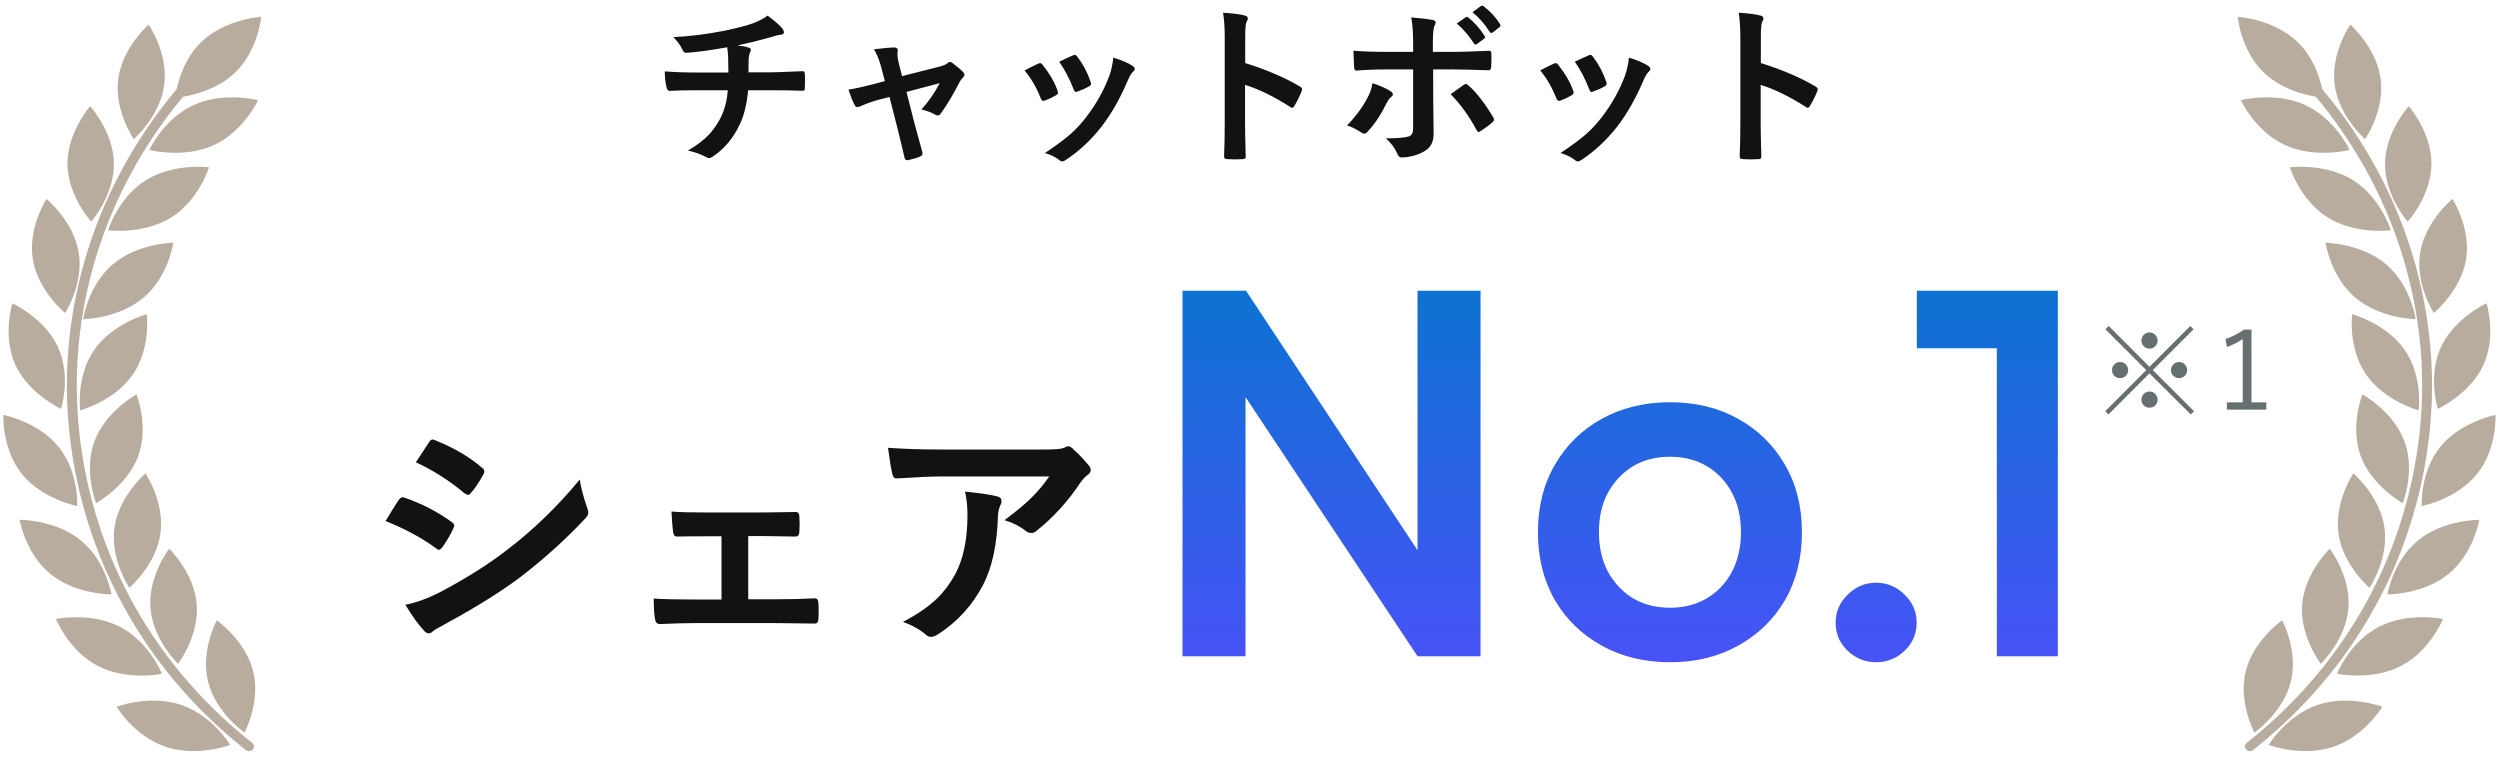
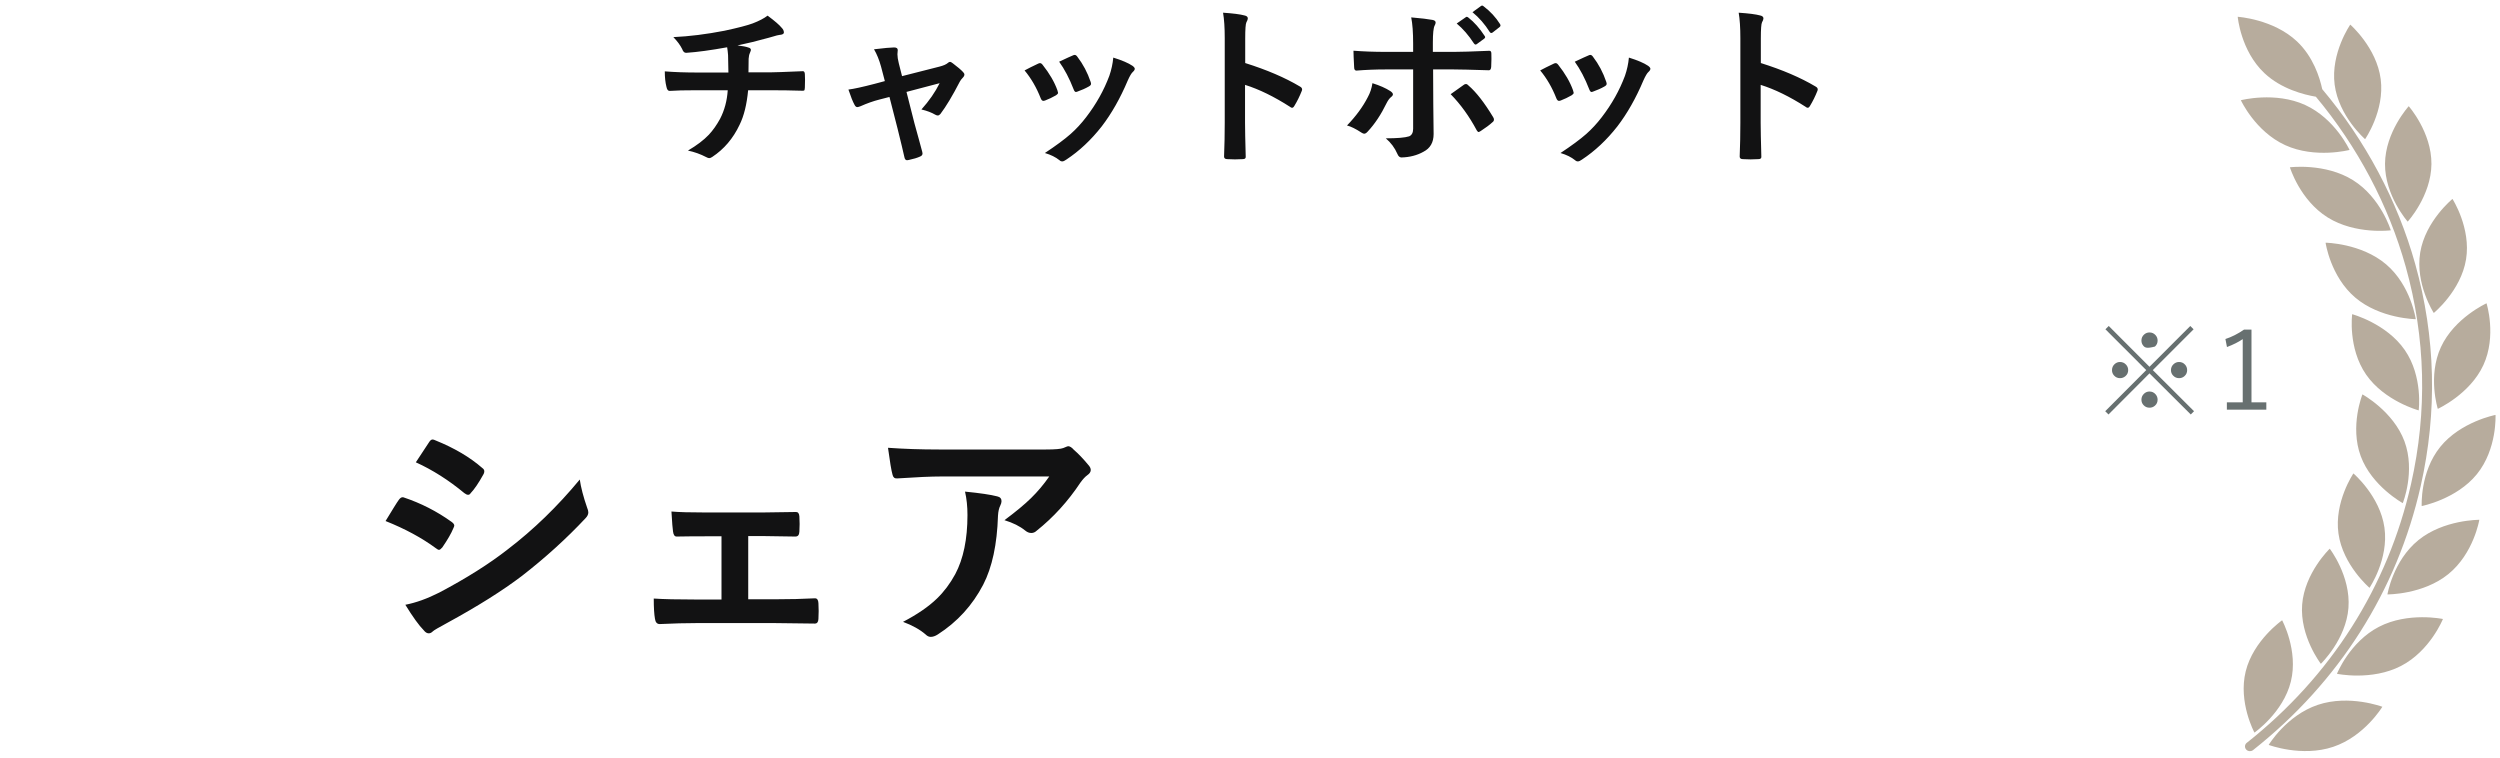
<svg xmlns="http://www.w3.org/2000/svg" width="320" height="97" viewBox="0 0 320 97" fill="none">
  <g clip-path="url(#clip0_1474_5182)">
    <path d="M32.271 95.078C32.541 95.289 32.579 95.672 32.355 95.931C32.23 96.076 32.051 96.149 31.868 96.149C31.728 96.149 31.583 96.106 31.465 96.011C20.459 87.304 13.042 75.615 10.012 62.217C7.864 52.705 8.095 43.145 10.707 33.807C12.981 25.676 17.083 17.982 22.615 11.411C22.93 9.934 23.763 7.263 25.846 5.298C28.888 2.437 33.431 2.149 33.431 2.149C33.431 2.149 33.055 6.498 30.017 9.359C27.857 11.396 24.934 12.125 23.428 12.38C18.094 18.773 14.137 26.237 11.931 34.121C9.373 43.269 9.141 52.636 11.247 61.959C14.213 75.09 21.482 86.542 32.268 95.078H32.271ZM21.026 10.835C21.55 6.785 19.026 3.152 19.026 3.152C19.026 3.152 15.653 6.082 15.129 10.131C14.604 14.181 17.129 17.814 17.129 17.814C17.129 17.814 20.501 14.884 21.026 10.835ZM24.793 13.441C20.953 15.197 19.117 19.192 19.117 19.192C19.117 19.192 23.508 20.336 27.352 18.58C31.192 16.823 33.028 12.828 33.028 12.828C33.028 12.828 28.637 11.684 24.793 13.441ZM14.578 20.956C14.54 16.878 11.54 13.594 11.54 13.594C11.54 13.594 8.601 16.925 8.635 21.007C8.673 25.085 11.673 28.369 11.673 28.369C11.673 28.369 14.612 25.038 14.578 20.956ZM18.672 23.063C15.106 25.29 13.836 29.481 13.836 29.481C13.836 29.481 18.349 30.06 21.915 27.834C25.481 25.607 26.751 21.415 26.751 21.415C26.751 21.415 22.238 20.836 18.672 23.063ZM8.335 40.061C8.335 40.061 10.734 36.351 10.072 32.32C9.411 28.289 5.944 25.464 5.944 25.464C5.944 25.464 3.545 29.175 4.206 33.206C4.868 37.237 8.335 40.061 8.335 40.061ZM22.185 31.066C22.185 31.066 17.634 31.125 14.444 33.829C11.259 36.533 10.643 40.856 10.643 40.856C10.643 40.856 15.194 40.798 18.383 38.093C21.569 35.389 22.185 31.066 22.185 31.066ZM7.822 52.333C7.822 52.333 9.141 48.156 7.419 44.424C5.696 40.692 1.583 38.822 1.583 38.822C1.583 38.822 0.264 42.999 1.986 46.731C3.708 50.463 7.822 52.333 7.822 52.333ZM10.266 52.53C10.266 52.53 14.65 51.345 16.999 47.945C19.349 44.544 18.782 40.215 18.782 40.215C18.782 40.215 14.399 41.399 12.049 44.8C9.7 48.2 10.266 52.53 10.266 52.53ZM9.882 64.776C9.882 64.776 10.11 60.417 7.502 57.195C4.898 53.973 0.435 53.109 0.435 53.109C0.435 53.109 0.207 57.468 2.815 60.69C5.427 63.912 9.886 64.776 9.886 64.776H9.882ZM17.684 58.394C19.109 54.549 17.467 50.481 17.467 50.481C17.467 50.481 13.513 52.643 12.087 56.488C10.662 60.333 12.304 64.401 12.304 64.401C12.304 64.401 16.258 62.239 17.684 58.394ZM14.27 76.085C14.27 76.085 13.555 71.774 10.308 69.139C7.061 66.5 2.507 66.536 2.507 66.536C2.507 66.536 3.221 70.848 6.468 73.483C9.715 76.122 14.27 76.085 14.27 76.085ZM20.535 68.3C21.105 64.258 18.623 60.599 18.623 60.599C18.623 60.599 15.216 63.497 14.65 67.539C14.08 71.581 16.562 75.24 16.562 75.24C16.562 75.24 19.969 72.342 20.535 68.3ZM20.729 86.247C20.729 86.247 19.102 82.168 15.357 80.233C11.612 78.294 7.164 79.231 7.164 79.231C7.164 79.231 8.791 83.309 12.536 85.245C16.281 87.18 20.729 86.247 20.729 86.247ZM22.79 84.968C22.79 84.968 25.497 81.458 25.185 77.39C24.869 73.323 21.653 70.232 21.653 70.232C21.653 70.232 18.946 73.742 19.258 77.809C19.573 81.877 22.79 84.968 22.79 84.968ZM23.174 90.219C19.159 88.871 14.92 90.467 14.92 90.467C14.92 90.467 17.193 94.247 21.212 95.595C25.23 96.944 29.466 95.348 29.466 95.348C29.466 95.348 27.192 91.568 23.174 90.219ZM27.747 79.395C27.747 79.395 25.649 83.269 26.629 87.238C27.607 91.207 31.291 93.773 31.291 93.773C31.291 93.773 33.389 89.899 32.408 85.93C31.427 81.961 27.747 79.395 27.747 79.395Z" fill="#B7AC9D" />
  </g>
  <g clip-path="url(#clip1_1474_5182)">
    <path d="M287.588 95.078C287.318 95.289 287.28 95.672 287.504 95.931C287.63 96.076 287.809 96.149 287.991 96.149C288.132 96.149 288.276 96.106 288.394 96.011C299.4 87.304 306.818 75.615 309.848 62.217C311.996 52.705 311.764 43.145 309.152 33.807C306.879 25.676 302.776 17.982 297.245 11.411C296.929 9.934 296.097 7.263 294.013 5.298C290.972 2.437 286.428 2.149 286.428 2.149C286.428 2.149 286.805 6.498 289.842 9.359C292.002 11.396 294.926 12.125 296.431 12.38C301.765 18.773 305.723 26.237 307.928 34.121C310.486 43.269 310.718 52.636 308.612 61.959C305.647 75.09 298.378 86.542 287.592 95.078H287.588ZM298.834 10.835C298.309 6.785 300.834 3.152 300.834 3.152C300.834 3.152 304.206 6.082 304.731 10.131C305.255 14.181 302.731 17.814 302.731 17.814C302.731 17.814 299.359 14.884 298.834 10.835ZM295.066 13.441C298.906 15.197 300.742 19.192 300.742 19.192C300.742 19.192 296.351 20.336 292.508 18.58C288.668 16.823 286.831 12.828 286.831 12.828C286.831 12.828 291.223 11.684 295.066 13.441ZM305.282 20.956C305.32 16.878 308.319 13.594 308.319 13.594C308.319 13.594 311.258 16.925 311.224 21.007C311.186 25.085 308.186 28.369 308.186 28.369C308.186 28.369 305.248 25.038 305.282 20.956ZM301.187 23.063C304.753 25.29 306.023 29.481 306.023 29.481C306.023 29.481 301.51 30.06 297.944 27.834C294.378 25.607 293.108 21.415 293.108 21.415C293.108 21.415 297.621 20.836 301.187 23.063ZM311.524 40.061C311.524 40.061 309.125 36.351 309.787 32.32C310.448 28.289 313.916 25.464 313.916 25.464C313.916 25.464 316.315 29.175 315.653 33.206C314.992 37.237 311.524 40.061 311.524 40.061ZM297.674 31.066C297.674 31.066 302.225 31.125 305.415 33.829C308.601 36.533 309.217 40.856 309.217 40.856C309.217 40.856 304.666 40.798 301.476 38.093C298.29 35.389 297.674 31.066 297.674 31.066ZM312.038 52.333C312.038 52.333 310.718 48.156 312.441 44.424C314.163 40.692 318.276 38.822 318.276 38.822C318.276 38.822 319.596 42.999 317.873 46.731C316.151 50.463 312.038 52.333 312.038 52.333ZM309.593 52.53C309.593 52.53 305.21 51.345 302.86 47.945C300.51 44.544 301.077 40.215 301.077 40.215C301.077 40.215 305.46 41.399 307.81 44.8C310.16 48.2 309.593 52.53 309.593 52.53ZM309.977 64.776C309.977 64.776 309.749 60.417 312.357 57.195C314.961 53.973 319.425 53.109 319.425 53.109C319.425 53.109 319.653 57.468 317.045 60.69C314.433 63.912 309.973 64.776 309.973 64.776H309.977ZM302.176 58.394C300.75 54.549 302.392 50.481 302.392 50.481C302.392 50.481 306.346 52.643 307.772 56.488C309.198 60.333 307.555 64.401 307.555 64.401C307.555 64.401 303.601 62.239 302.176 58.394ZM305.59 76.085C305.59 76.085 306.304 71.774 309.551 69.139C312.798 66.5 317.353 66.536 317.353 66.536C317.353 66.536 316.638 70.848 313.391 73.483C310.144 76.122 305.59 76.085 305.59 76.085ZM299.324 68.3C298.754 64.258 301.237 60.599 301.237 60.599C301.237 60.599 304.643 63.497 305.21 67.539C305.78 71.581 303.297 75.24 303.297 75.24C303.297 75.24 299.891 72.342 299.324 68.3ZM299.13 86.247C299.13 86.247 300.758 82.168 304.502 80.233C308.247 78.294 312.695 79.231 312.695 79.231C312.695 79.231 311.068 83.309 307.323 85.245C303.579 87.18 299.13 86.247 299.13 86.247ZM297.07 84.968C297.07 84.968 294.363 81.458 294.675 77.39C294.99 73.323 298.207 70.232 298.207 70.232C298.207 70.232 300.913 73.742 300.602 77.809C300.286 81.877 297.07 84.968 297.07 84.968ZM296.686 90.219C300.701 88.871 304.94 90.467 304.94 90.467C304.94 90.467 302.666 94.247 298.648 95.595C294.629 96.944 290.394 95.348 290.394 95.348C290.394 95.348 292.667 91.568 296.686 90.219ZM292.112 79.395C292.112 79.395 294.211 83.269 293.23 87.238C292.253 91.207 288.569 93.773 288.569 93.773C288.569 93.773 286.47 89.899 287.451 85.93C288.432 81.961 292.112 79.395 292.112 79.395Z" fill="#B7AC9D" />
  </g>
  <path d="M93.075 6.051C90.991 6.43 89.255 6.666 87.865 6.76C87.844 6.76 87.822 6.76 87.801 6.76C87.593 6.76 87.432 6.598 87.317 6.276C87.074 5.782 86.698 5.274 86.189 4.751C88.223 4.658 90.404 4.386 92.731 3.934C94.465 3.562 95.675 3.247 96.362 2.989C97.164 2.681 97.795 2.352 98.253 2.001C99.177 2.688 99.775 3.204 100.047 3.548C100.24 3.734 100.337 3.938 100.337 4.16C100.337 4.339 100.147 4.443 99.768 4.471C99.588 4.493 99.341 4.554 99.026 4.654C98.711 4.754 98.496 4.815 98.382 4.837C96.978 5.231 95.65 5.556 94.397 5.814C95.041 5.886 95.517 5.979 95.825 6.094C96.019 6.144 96.115 6.247 96.115 6.405C96.115 6.448 96.072 6.573 95.986 6.781C95.9 6.96 95.847 7.207 95.825 7.522C95.811 7.844 95.804 8.425 95.804 9.262H98.532C99.019 9.262 100.434 9.212 102.775 9.112C102.919 9.112 103.001 9.23 103.022 9.467C103.037 9.689 103.044 9.939 103.044 10.219C103.044 10.469 103.037 10.802 103.022 11.217C103.008 11.404 102.987 11.518 102.958 11.561C102.929 11.597 102.854 11.615 102.732 11.615C101.379 11.572 99.957 11.55 98.468 11.55H95.761C95.589 13.377 95.224 14.852 94.665 15.976C93.841 17.724 92.674 19.095 91.163 20.091C91.013 20.191 90.887 20.241 90.787 20.241C90.68 20.241 90.551 20.198 90.4 20.112C89.677 19.733 88.897 19.453 88.059 19.274C89.19 18.608 90.082 17.931 90.733 17.244C91.256 16.685 91.736 16.005 92.173 15.203C92.739 14.107 93.064 12.89 93.15 11.55H89.23C87.618 11.55 86.451 11.579 85.728 11.636C85.52 11.651 85.38 11.482 85.309 11.132C85.165 10.573 85.094 9.907 85.094 9.134C86.311 9.234 87.733 9.284 89.358 9.284H93.236C93.236 8.654 93.222 7.913 93.193 7.06C93.165 6.681 93.125 6.344 93.075 6.051ZM113.851 12.41L112.562 12.743C111.795 12.936 110.986 13.223 110.134 13.602C109.94 13.674 109.808 13.71 109.736 13.71C109.593 13.71 109.471 13.606 109.371 13.398C109.163 13.026 108.906 12.381 108.598 11.465C109.285 11.379 110.399 11.135 111.938 10.734L113.26 10.38L112.776 8.532C112.54 7.673 112.239 6.931 111.874 6.308C113.199 6.151 114.055 6.072 114.441 6.072C114.757 6.072 114.914 6.187 114.914 6.416C114.914 6.444 114.91 6.477 114.903 6.512C114.882 6.649 114.871 6.792 114.871 6.942C114.871 7.25 114.928 7.633 115.043 8.092L115.462 9.746L120.231 8.532C120.747 8.403 121.116 8.242 121.338 8.049C121.424 7.963 121.51 7.92 121.596 7.92C121.689 7.92 121.814 7.984 121.972 8.113C122.573 8.564 123.007 8.933 123.271 9.219C123.386 9.334 123.443 9.445 123.443 9.552C123.443 9.681 123.361 9.828 123.196 9.993C123.06 10.129 122.946 10.283 122.853 10.455C121.922 12.259 121.094 13.638 120.371 14.591C120.257 14.72 120.146 14.784 120.038 14.784C119.945 14.784 119.834 14.748 119.705 14.677C119.247 14.404 118.66 14.182 117.943 14.011C118.932 12.908 119.709 11.787 120.274 10.648L116.031 11.765L117.041 15.751C117.163 16.188 117.349 16.864 117.6 17.781C117.793 18.476 117.943 19.031 118.051 19.446C118.072 19.525 118.083 19.593 118.083 19.65C118.083 19.822 117.979 19.951 117.771 20.037C117.413 20.202 116.93 20.348 116.321 20.477C116.235 20.499 116.164 20.509 116.106 20.509C115.935 20.509 115.824 20.391 115.773 20.155C115.609 19.41 115.315 18.186 114.893 16.481L113.851 12.41ZM131.146 9.015C131.575 8.779 132.155 8.489 132.886 8.145C132.972 8.102 133.05 8.081 133.122 8.081C133.237 8.081 133.348 8.152 133.455 8.296C134.336 9.406 134.966 10.491 135.346 11.55C135.403 11.758 135.432 11.869 135.432 11.883C135.432 11.977 135.346 12.081 135.174 12.195C134.715 12.46 134.243 12.686 133.756 12.872C133.684 12.9 133.62 12.915 133.562 12.915C133.412 12.915 133.294 12.8 133.208 12.571C132.678 11.217 131.991 10.032 131.146 9.015ZM135.571 7.898C136.509 7.454 137.097 7.186 137.333 7.093C137.419 7.05 137.494 7.028 137.559 7.028C137.68 7.028 137.795 7.107 137.902 7.264C138.633 8.217 139.199 9.288 139.6 10.476C139.635 10.584 139.653 10.67 139.653 10.734C139.653 10.856 139.56 10.967 139.374 11.067C138.951 11.311 138.447 11.536 137.859 11.744C137.802 11.765 137.756 11.776 137.72 11.776C137.605 11.776 137.505 11.658 137.419 11.422C136.882 10.04 136.266 8.865 135.571 7.898ZM142.5 7.372C143.61 7.716 144.43 8.066 144.96 8.425C145.153 8.568 145.25 8.693 145.25 8.801C145.25 8.922 145.171 9.055 145.014 9.198C144.835 9.348 144.613 9.721 144.348 10.315C143.395 12.571 142.289 14.523 141.028 16.17C139.66 17.917 138.149 19.335 136.495 20.424C136.28 20.581 136.105 20.66 135.969 20.66C135.833 20.66 135.715 20.61 135.614 20.509C135.127 20.116 134.504 19.808 133.745 19.586C135.163 18.648 136.262 17.835 137.043 17.147C137.752 16.517 138.411 15.804 139.02 15.009C140.309 13.334 141.3 11.565 141.995 9.703C142.26 8.937 142.428 8.16 142.5 7.372ZM159.387 8.07C162.151 8.937 164.482 9.936 166.38 11.067C166.573 11.167 166.67 11.293 166.67 11.443C166.67 11.5 166.656 11.565 166.627 11.636C166.355 12.324 166.04 12.961 165.682 13.549C165.589 13.713 165.492 13.796 165.392 13.796C165.306 13.796 165.223 13.76 165.145 13.688C163.082 12.363 161.156 11.422 159.365 10.863V15.729C159.365 16.531 159.394 17.967 159.451 20.037C159.451 20.066 159.451 20.087 159.451 20.101C159.451 20.28 159.319 20.37 159.054 20.37C158.724 20.391 158.398 20.402 158.076 20.402C157.747 20.402 157.421 20.391 157.099 20.37C156.819 20.37 156.68 20.259 156.68 20.037C156.737 18.619 156.766 17.176 156.766 15.708V4.88C156.766 3.54 156.694 2.455 156.551 1.625C157.84 1.711 158.757 1.829 159.301 1.979C159.58 2.037 159.72 2.162 159.72 2.355C159.72 2.477 159.659 2.645 159.537 2.86C159.437 3.053 159.387 3.741 159.387 4.923V8.07ZM180.882 6.641V5.61C180.882 4.156 180.799 3.028 180.635 2.226C181.888 2.334 182.798 2.441 183.363 2.549C183.628 2.599 183.761 2.71 183.761 2.882C183.761 2.996 183.718 3.129 183.632 3.279C183.481 3.558 183.406 4.292 183.406 5.481V6.641H186.113C186.951 6.641 188.448 6.595 190.604 6.502C190.625 6.502 190.639 6.502 190.646 6.502C190.811 6.502 190.894 6.62 190.894 6.856C190.901 7.121 190.904 7.357 190.904 7.565C190.904 7.93 190.894 8.267 190.872 8.575C190.843 8.869 190.74 9.008 190.561 8.994C188.276 8.922 186.765 8.886 186.027 8.886H183.438L183.46 13.334L183.503 17.158C183.503 18.225 183.07 18.981 182.203 19.425C181.387 19.883 180.449 20.126 179.389 20.155C179.16 20.155 178.984 20.001 178.862 19.693C178.526 18.92 178.032 18.257 177.38 17.706C178.848 17.706 179.847 17.62 180.377 17.448C180.714 17.298 180.882 16.975 180.882 16.481V8.886H177.423C176.091 8.886 174.823 8.937 173.62 9.037C173.427 9.037 173.33 8.89 173.33 8.596C173.273 7.544 173.244 6.842 173.244 6.491C174.548 6.591 175.926 6.641 177.38 6.641H180.882ZM175.672 10.648C176.61 10.942 177.373 11.278 177.96 11.658C178.182 11.808 178.293 11.948 178.293 12.077C178.293 12.191 178.211 12.31 178.046 12.431C177.853 12.589 177.67 12.836 177.498 13.173C176.775 14.662 175.962 15.887 175.06 16.846C174.902 17.026 174.755 17.115 174.619 17.115C174.533 17.115 174.422 17.072 174.286 16.986C173.534 16.492 172.911 16.184 172.417 16.062C173.563 14.873 174.451 13.663 175.081 12.431C175.375 11.901 175.572 11.307 175.672 10.648ZM185.684 12.055C185.891 11.905 186.199 11.687 186.607 11.4C186.944 11.164 187.195 10.985 187.359 10.863C187.445 10.791 187.538 10.756 187.639 10.756C187.753 10.756 187.864 10.82 187.972 10.949C188.953 11.794 190.002 13.14 191.119 14.988C191.191 15.095 191.227 15.203 191.227 15.31C191.227 15.446 191.155 15.565 191.012 15.665C190.682 15.973 190.188 16.342 189.529 16.771C189.386 16.857 189.3 16.9 189.271 16.9C189.193 16.9 189.11 16.828 189.024 16.685C188.065 14.888 186.951 13.345 185.684 12.055ZM186.457 3.01L187.617 2.205C187.66 2.169 187.703 2.151 187.746 2.151C187.803 2.151 187.871 2.183 187.95 2.248C188.695 2.828 189.39 3.612 190.034 4.6C190.077 4.658 190.099 4.711 190.099 4.761C190.099 4.826 190.056 4.89 189.97 4.955L189.046 5.632C188.981 5.682 188.924 5.707 188.874 5.707C188.81 5.707 188.742 5.66 188.67 5.567C187.99 4.522 187.252 3.669 186.457 3.01ZM188.477 1.56L189.572 0.765C189.63 0.73 189.68 0.712 189.723 0.712C189.766 0.712 189.826 0.744 189.905 0.808C190.757 1.453 191.456 2.208 192 3.075C192.043 3.147 192.064 3.207 192.064 3.258C192.064 3.336 192.021 3.408 191.936 3.472L191.055 4.16C190.99 4.203 190.929 4.224 190.872 4.224C190.8 4.224 190.736 4.178 190.679 4.085C190.063 3.104 189.329 2.262 188.477 1.56ZM197.146 9.015C197.575 8.779 198.155 8.489 198.886 8.145C198.972 8.102 199.05 8.081 199.122 8.081C199.237 8.081 199.348 8.152 199.455 8.296C200.336 9.406 200.966 10.491 201.346 11.55C201.403 11.758 201.432 11.869 201.432 11.883C201.432 11.977 201.346 12.081 201.174 12.195C200.715 12.46 200.243 12.686 199.756 12.872C199.684 12.9 199.62 12.915 199.562 12.915C199.412 12.915 199.294 12.8 199.208 12.571C198.678 11.217 197.991 10.032 197.146 9.015ZM201.571 7.898C202.509 7.454 203.097 7.186 203.333 7.093C203.419 7.05 203.494 7.028 203.559 7.028C203.68 7.028 203.795 7.107 203.902 7.264C204.633 8.217 205.199 9.288 205.6 10.476C205.635 10.584 205.653 10.67 205.653 10.734C205.653 10.856 205.56 10.967 205.374 11.067C204.951 11.311 204.447 11.536 203.859 11.744C203.802 11.765 203.756 11.776 203.72 11.776C203.605 11.776 203.505 11.658 203.419 11.422C202.882 10.04 202.266 8.865 201.571 7.898ZM208.5 7.372C209.61 7.716 210.43 8.066 210.96 8.425C211.153 8.568 211.25 8.693 211.25 8.801C211.25 8.922 211.171 9.055 211.014 9.198C210.835 9.348 210.613 9.721 210.348 10.315C209.395 12.571 208.289 14.523 207.028 16.17C205.66 17.917 204.149 19.335 202.495 20.424C202.28 20.581 202.105 20.66 201.969 20.66C201.833 20.66 201.715 20.61 201.614 20.509C201.127 20.116 200.504 19.808 199.745 19.586C201.163 18.648 202.262 17.835 203.043 17.147C203.752 16.517 204.411 15.804 205.02 15.009C206.309 13.334 207.3 11.565 207.995 9.703C208.26 8.937 208.428 8.16 208.5 7.372ZM225.387 8.07C228.151 8.937 230.482 9.936 232.38 11.067C232.573 11.167 232.67 11.293 232.67 11.443C232.67 11.5 232.656 11.565 232.627 11.636C232.355 12.324 232.04 12.961 231.682 13.549C231.589 13.713 231.492 13.796 231.392 13.796C231.306 13.796 231.223 13.76 231.145 13.688C229.082 12.363 227.156 11.422 225.365 10.863V15.729C225.365 16.531 225.394 17.967 225.451 20.037C225.451 20.066 225.451 20.087 225.451 20.101C225.451 20.28 225.319 20.37 225.054 20.37C224.724 20.391 224.398 20.402 224.076 20.402C223.747 20.402 223.421 20.391 223.099 20.37C222.819 20.37 222.68 20.259 222.68 20.037C222.737 18.619 222.766 17.176 222.766 15.708V4.88C222.766 3.54 222.694 2.455 222.551 1.625C223.84 1.711 224.757 1.829 225.301 1.979C225.58 2.037 225.72 2.162 225.72 2.355C225.72 2.477 225.659 2.645 225.537 2.86C225.437 3.053 225.387 3.741 225.387 4.923V8.07Z" fill="#121213" />
-   <path d="M275.135 42.553C275.445 42.553 275.702 42.667 275.907 42.895C276.085 43.091 276.174 43.324 276.174 43.593C276.174 43.898 276.06 44.153 275.832 44.358C275.636 44.536 275.404 44.625 275.135 44.625C274.829 44.625 274.574 44.511 274.369 44.283C274.191 44.087 274.103 43.857 274.103 43.593C274.103 43.283 274.216 43.025 274.444 42.82C274.64 42.642 274.87 42.553 275.135 42.553ZM271.361 46.334C271.671 46.334 271.931 46.45 272.141 46.682C272.318 46.878 272.407 47.111 272.407 47.38C272.407 47.685 272.293 47.938 272.065 48.138C271.865 48.316 271.63 48.405 271.361 48.405C271.056 48.405 270.801 48.291 270.596 48.063C270.423 47.872 270.336 47.644 270.336 47.38C270.336 47.07 270.448 46.812 270.671 46.607C270.867 46.425 271.097 46.334 271.361 46.334ZM278.922 46.334C279.232 46.334 279.489 46.45 279.694 46.682C279.868 46.878 279.954 47.111 279.954 47.38C279.954 47.685 279.842 47.938 279.619 48.138C279.423 48.316 279.191 48.405 278.922 48.405C278.617 48.405 278.359 48.291 278.149 48.063C277.972 47.872 277.883 47.644 277.883 47.38C277.883 47.07 277.997 46.812 278.225 46.607C278.425 46.425 278.658 46.334 278.922 46.334ZM275.135 50.114C275.445 50.114 275.702 50.23 275.907 50.463C276.085 50.663 276.174 50.896 276.174 51.16C276.174 51.47 276.06 51.725 275.832 51.925C275.636 52.099 275.404 52.185 275.135 52.185C274.829 52.185 274.574 52.074 274.369 51.85C274.191 51.659 274.103 51.429 274.103 51.16C274.103 50.855 274.216 50.597 274.444 50.388C274.64 50.205 274.87 50.114 275.135 50.114ZM275.559 47.373L280.836 52.636L280.419 53.053L275.135 47.79L269.885 53.053L269.468 52.636L274.718 47.373L269.495 42.15L269.919 41.726L275.135 46.949L280.357 41.726L280.781 42.15L275.559 47.373ZM288.19 42.191V51.502H290.09V52.438H285.039V51.502H287.069V43.408C286.522 43.782 285.85 44.119 285.052 44.42L284.854 43.394C285.652 43.135 286.445 42.733 287.233 42.191H288.19Z" fill="#677070" />
+   <path d="M275.135 42.553C275.445 42.553 275.702 42.667 275.907 42.895C276.085 43.091 276.174 43.324 276.174 43.593C276.174 43.898 276.06 44.153 275.832 44.358C274.829 44.625 274.574 44.511 274.369 44.283C274.191 44.087 274.103 43.857 274.103 43.593C274.103 43.283 274.216 43.025 274.444 42.82C274.64 42.642 274.87 42.553 275.135 42.553ZM271.361 46.334C271.671 46.334 271.931 46.45 272.141 46.682C272.318 46.878 272.407 47.111 272.407 47.38C272.407 47.685 272.293 47.938 272.065 48.138C271.865 48.316 271.63 48.405 271.361 48.405C271.056 48.405 270.801 48.291 270.596 48.063C270.423 47.872 270.336 47.644 270.336 47.38C270.336 47.07 270.448 46.812 270.671 46.607C270.867 46.425 271.097 46.334 271.361 46.334ZM278.922 46.334C279.232 46.334 279.489 46.45 279.694 46.682C279.868 46.878 279.954 47.111 279.954 47.38C279.954 47.685 279.842 47.938 279.619 48.138C279.423 48.316 279.191 48.405 278.922 48.405C278.617 48.405 278.359 48.291 278.149 48.063C277.972 47.872 277.883 47.644 277.883 47.38C277.883 47.07 277.997 46.812 278.225 46.607C278.425 46.425 278.658 46.334 278.922 46.334ZM275.135 50.114C275.445 50.114 275.702 50.23 275.907 50.463C276.085 50.663 276.174 50.896 276.174 51.16C276.174 51.47 276.06 51.725 275.832 51.925C275.636 52.099 275.404 52.185 275.135 52.185C274.829 52.185 274.574 52.074 274.369 51.85C274.191 51.659 274.103 51.429 274.103 51.16C274.103 50.855 274.216 50.597 274.444 50.388C274.64 50.205 274.87 50.114 275.135 50.114ZM275.559 47.373L280.836 52.636L280.419 53.053L275.135 47.79L269.885 53.053L269.468 52.636L274.718 47.373L269.495 42.15L269.919 41.726L275.135 46.949L280.357 41.726L280.781 42.15L275.559 47.373ZM288.19 42.191V51.502H290.09V52.438H285.039V51.502H287.069V43.408C286.522 43.782 285.85 44.119 285.052 44.42L284.854 43.394C285.652 43.135 286.445 42.733 287.233 42.191H288.19Z" fill="#677070" />
  <path d="M49.352 66.692C49.414 66.598 49.768 66.02 50.414 64.958C50.695 64.499 50.909 64.171 51.055 63.973C51.211 63.755 51.372 63.645 51.539 63.645C51.581 63.645 51.617 63.651 51.648 63.661C53.867 64.4 55.919 65.447 57.805 66.802C58.034 66.968 58.148 67.124 58.148 67.27C58.148 67.343 58.107 67.463 58.023 67.63C57.753 68.286 57.284 69.098 56.617 70.067C56.44 70.275 56.3 70.38 56.195 70.38C56.102 70.38 55.977 70.317 55.82 70.192C53.997 68.848 51.841 67.682 49.352 66.692ZM53.227 59.176L54.914 56.614C55.06 56.374 55.211 56.255 55.367 56.255C55.461 56.255 55.581 56.291 55.727 56.364C58.154 57.343 60.159 58.526 61.742 59.911C61.909 60.026 61.992 60.166 61.992 60.333C61.992 60.468 61.95 60.604 61.867 60.739C61.253 61.843 60.706 62.645 60.227 63.145C60.154 63.27 60.05 63.333 59.914 63.333C59.779 63.333 59.617 63.26 59.43 63.114C57.43 61.458 55.362 60.145 53.227 59.176ZM51.883 77.411C53.237 77.15 54.685 76.63 56.227 75.848C59.685 74.025 62.607 72.182 64.992 70.317C68.294 67.796 71.367 64.817 74.211 61.38C74.357 62.39 74.669 63.588 75.148 64.973C75.253 65.223 75.305 65.427 75.305 65.583C75.305 65.833 75.19 66.078 74.961 66.317C72.523 68.921 69.81 71.385 66.82 73.708C64.341 75.593 61.154 77.598 57.258 79.723C56.133 80.328 55.513 80.692 55.398 80.817C55.232 80.984 55.06 81.067 54.883 81.067C54.654 81.067 54.44 80.937 54.242 80.677C53.638 80.072 52.852 78.984 51.883 77.411ZM95.773 68.614V76.708H99.164C101.06 76.708 102.779 76.666 104.32 76.583C104.591 76.583 104.737 76.786 104.758 77.192C104.779 77.546 104.789 77.885 104.789 78.208C104.789 78.541 104.779 78.885 104.758 79.239C104.737 79.624 104.586 79.817 104.305 79.817C104.263 79.817 104.237 79.817 104.227 79.817L99.195 79.755H89.148C87.773 79.755 86.206 79.796 84.445 79.88C84.102 79.88 83.898 79.656 83.836 79.208C83.732 78.635 83.68 77.77 83.68 76.614C84.919 76.697 86.742 76.739 89.148 76.739H92.352V68.645H90.586C88.951 68.645 87.638 68.656 86.648 68.677C86.628 68.677 86.612 68.677 86.602 68.677C86.352 68.677 86.201 68.463 86.148 68.036C86.096 67.755 86.029 66.9 85.945 65.473C86.862 65.557 88.346 65.598 90.398 65.598H97.508L101.82 65.536C101.852 65.536 101.878 65.536 101.898 65.536C102.148 65.536 102.289 65.718 102.32 66.083C102.341 66.416 102.352 66.744 102.352 67.067C102.352 67.4 102.341 67.734 102.32 68.067C102.299 68.473 102.133 68.677 101.82 68.677C101.789 68.677 101.747 68.677 101.695 68.677L97.539 68.614H95.773ZM113.664 57.317C115.695 57.463 117.862 57.536 120.164 57.536H133.883C135.039 57.536 135.779 57.473 136.102 57.348C136.466 57.192 136.669 57.114 136.711 57.114C136.94 57.114 137.185 57.265 137.445 57.567C138.029 58.067 138.669 58.739 139.367 59.583C139.534 59.781 139.617 59.973 139.617 60.161C139.617 60.401 139.466 60.624 139.164 60.833C138.904 61.02 138.617 61.328 138.305 61.755C136.711 64.161 134.836 66.223 132.68 67.942C132.482 68.13 132.258 68.223 132.008 68.223C131.737 68.223 131.477 68.119 131.227 67.911C130.549 67.359 129.664 66.916 128.57 66.583C130.039 65.489 131.174 64.546 131.977 63.755C132.82 62.932 133.596 62.01 134.305 60.989H120.477C119.195 60.989 117.31 61.072 114.82 61.239C114.508 61.26 114.315 61.098 114.242 60.755C114.096 60.255 113.904 59.109 113.664 57.317ZM115.586 79.598C117.419 78.64 118.867 77.645 119.93 76.614C120.836 75.739 121.617 74.697 122.273 73.489C123.315 71.531 123.836 69.01 123.836 65.927C123.836 64.833 123.732 63.833 123.523 62.926C125.43 63.114 126.805 63.317 127.648 63.536C128.013 63.619 128.195 63.822 128.195 64.145C128.195 64.312 128.143 64.499 128.039 64.708C127.872 65.031 127.773 65.468 127.742 66.02C127.628 69.677 126.997 72.614 125.852 74.833C124.477 77.479 122.539 79.604 120.039 81.208C119.716 81.416 119.414 81.52 119.133 81.52C118.904 81.52 118.69 81.421 118.492 81.223C117.763 80.588 116.794 80.046 115.586 79.598Z" fill="#121213" />
-   <path d="M159.428 83.998H151.364V37.214H159.492L183.812 74.014H181.444V37.214H189.508V83.998H181.444L157.06 47.262H159.428V83.998ZM196.856 68.126C196.856 64.84 197.581 61.96 199.032 59.486C200.482 56.968 202.488 55.006 205.048 53.598C207.608 52.19 210.509 51.486 213.752 51.486C217.037 51.486 219.938 52.19 222.456 53.598C225.016 55.006 227.021 56.968 228.472 59.486C229.922 61.96 230.648 64.84 230.648 68.126C230.648 71.411 229.922 74.312 228.472 76.83C227.021 79.304 225.016 81.246 222.456 82.654C219.938 84.062 217.037 84.766 213.752 84.766C210.509 84.766 207.608 84.062 205.048 82.654C202.488 81.246 200.482 79.304 199.032 76.83C197.581 74.312 196.856 71.411 196.856 68.126ZM204.664 68.126C204.664 70.046 205.048 71.731 205.816 73.182C206.626 74.632 207.693 75.763 209.016 76.574C210.381 77.384 211.96 77.79 213.752 77.79C215.544 77.79 217.122 77.384 218.488 76.574C219.853 75.763 220.92 74.632 221.688 73.182C222.456 71.731 222.84 70.046 222.84 68.126C222.84 66.163 222.456 64.478 221.688 63.07C220.92 61.619 219.853 60.488 218.488 59.678C217.122 58.867 215.544 58.462 213.752 58.462C211.96 58.462 210.381 58.867 209.016 59.678C207.693 60.488 206.626 61.619 205.816 63.07C205.048 64.478 204.664 66.163 204.664 68.126ZM240.147 84.766C238.739 84.766 237.523 84.275 236.499 83.294C235.475 82.312 234.963 81.118 234.963 79.71C234.963 78.302 235.475 77.107 236.499 76.126C237.523 75.102 238.739 74.59 240.147 74.59C241.555 74.59 242.771 75.102 243.795 76.126C244.819 77.107 245.331 78.302 245.331 79.71C245.331 81.118 244.819 82.312 243.795 83.294C242.771 84.275 241.555 84.766 240.147 84.766ZM255.596 44.574H245.356V37.214H263.404V83.998H255.596V44.574Z" fill="url(#paint0_linear_1474_5182)" />
  <defs>
    <linearGradient id="paint0_linear_1474_5182" x1="212.773" y1="26.998" x2="212.773" y2="93.312" gradientUnits="userSpaceOnUse">
      <stop stop-color="#0079C9" />
      <stop offset="1" stop-color="#524DFE" />
    </linearGradient>
    <clipPath id="clip0_1474_5182">
-       <rect width="33" height="94" fill="white" transform="translate(0.43 2.149)" />
-     </clipPath>
+       </clipPath>
    <clipPath id="clip1_1474_5182">
      <rect width="33" height="94" fill="white" transform="matrix(-1 0 0 1 319.43 2.149)" />
    </clipPath>
  </defs>
</svg>